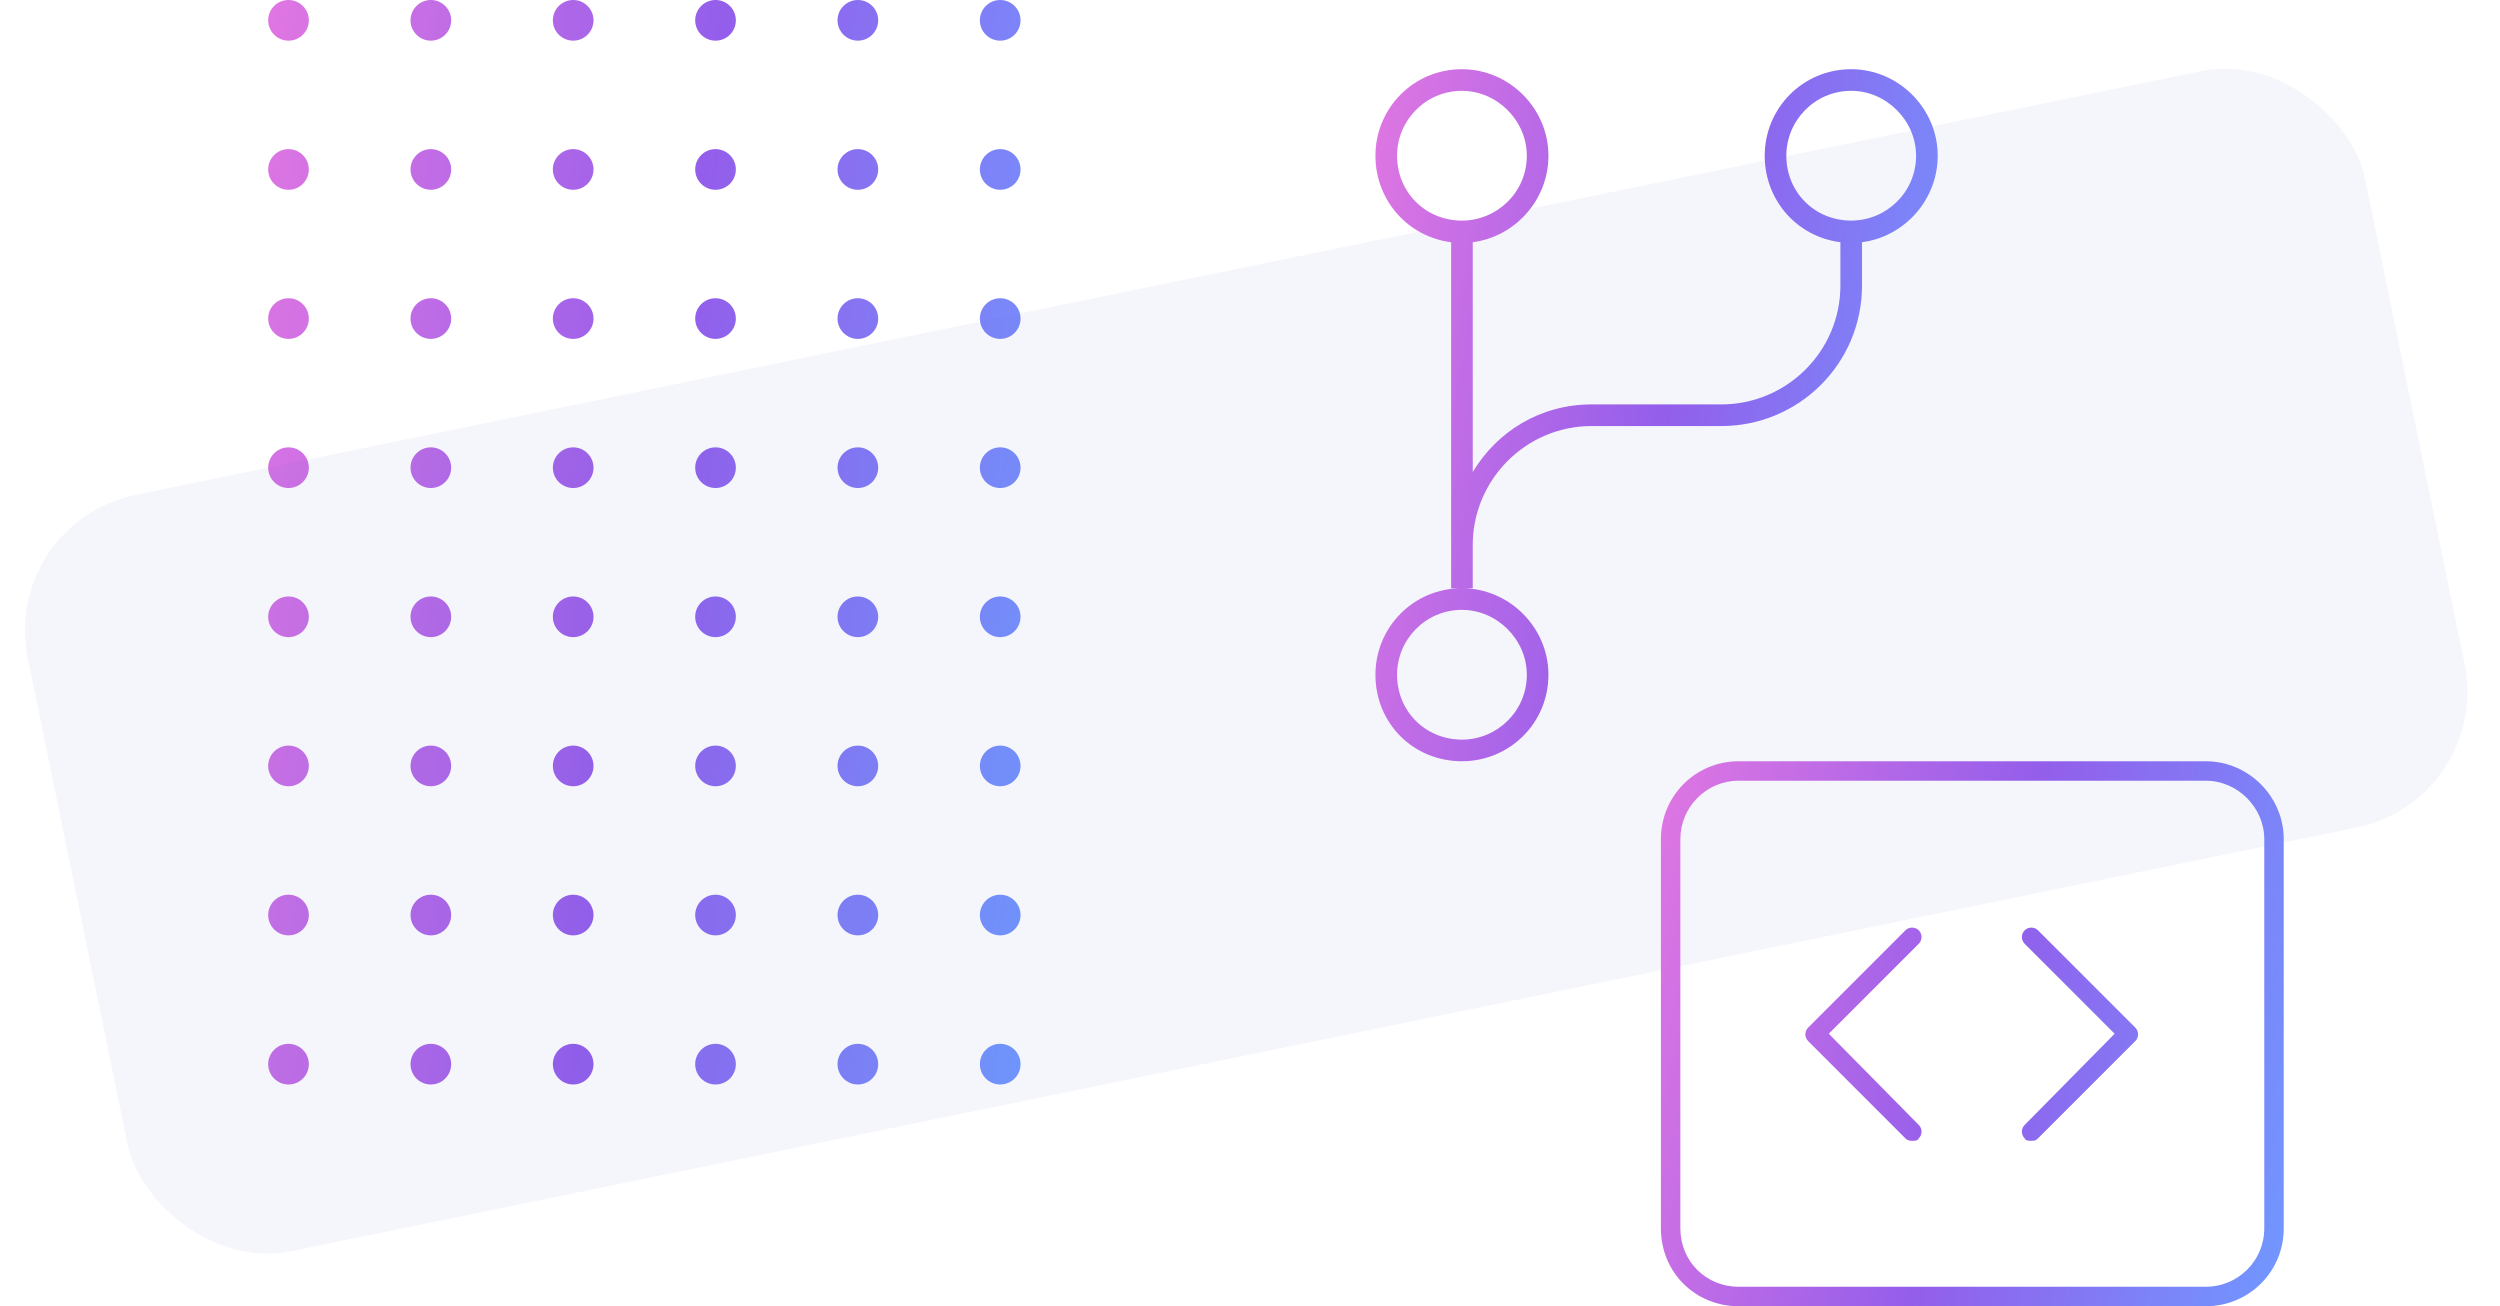
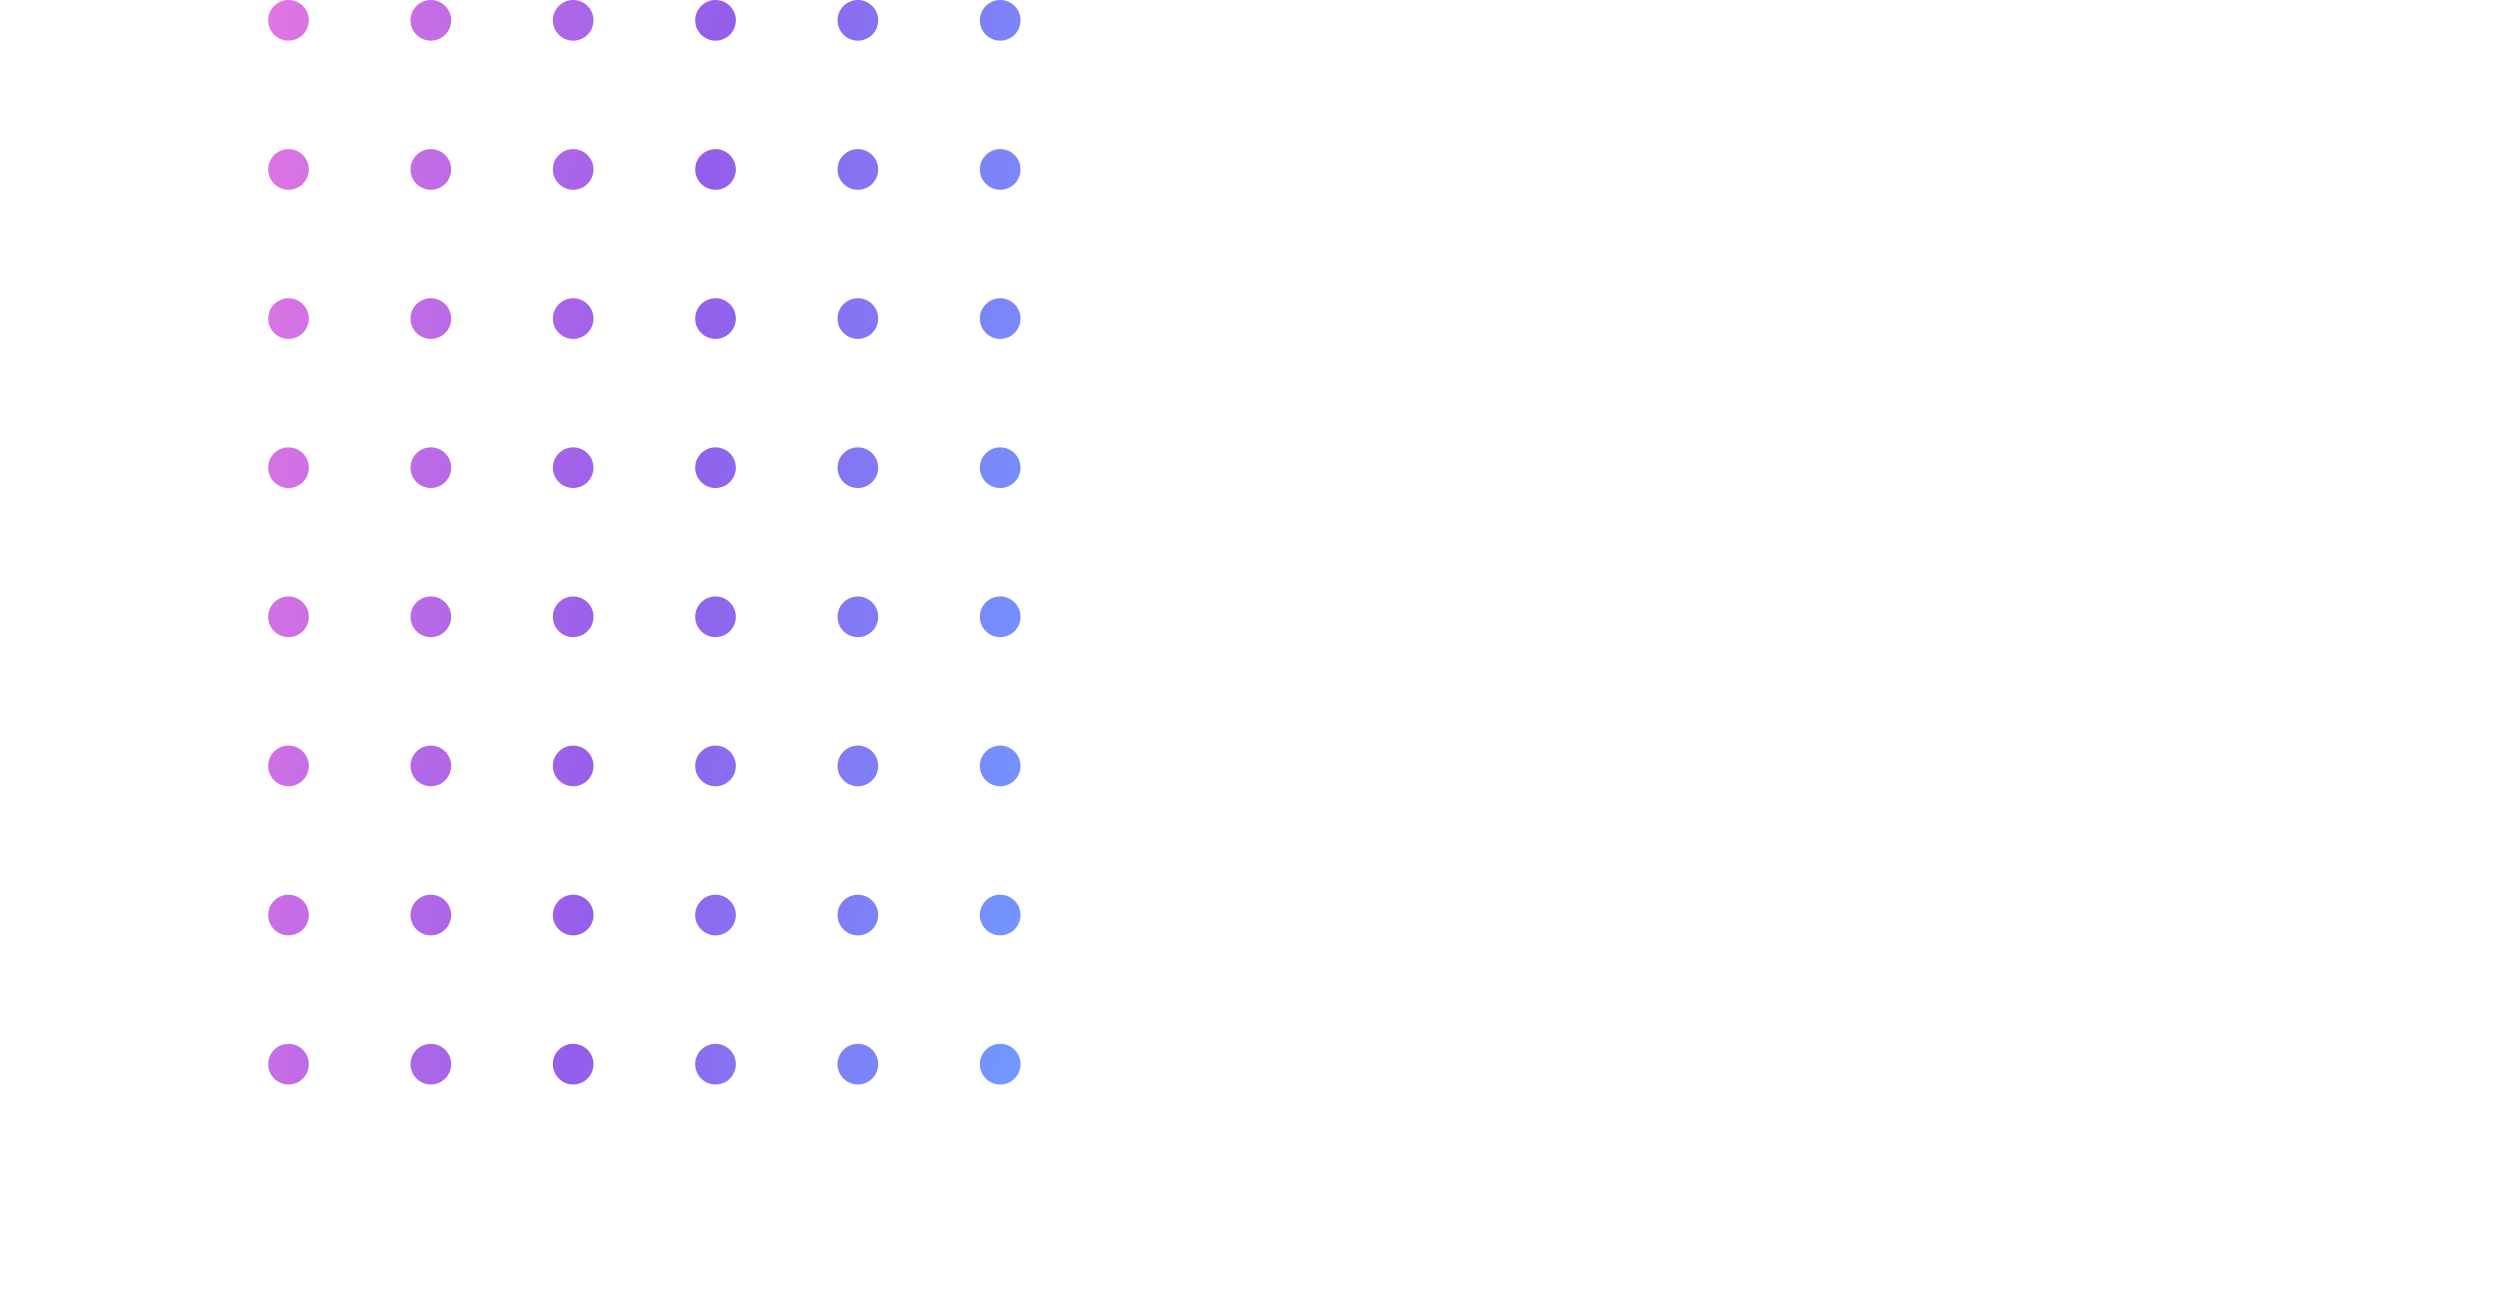
<svg xmlns="http://www.w3.org/2000/svg" width="289" height="151" viewBox="0 0 289 151" fill="none">
  <path fill-rule="evenodd" clip-rule="evenodd" d="M31 2.35C31 3.649 32.052 4.701 33.351 4.701C34.649 4.701 35.701 3.649 35.701 2.35C35.701 1.052 34.649 -0 33.351 -0C32.052 -0 31 1.052 31 2.35ZM47.455 2.35C47.455 3.649 48.507 4.701 49.805 4.701C51.103 4.701 52.156 3.649 52.156 2.35C52.156 1.052 51.103 -0 49.805 -0C48.507 -0 47.455 1.052 47.455 2.35ZM63.909 2.35C63.909 3.649 64.962 4.701 66.26 4.701C67.558 4.701 68.61 3.649 68.61 2.35C68.61 1.052 67.558 -0 66.26 -0C64.962 -0 63.909 1.052 63.909 2.35ZM113.273 2.35C113.273 3.649 114.325 4.701 115.623 4.701C116.922 4.701 117.974 3.649 117.974 2.35C117.974 1.052 116.922 -0 115.623 -0C114.325 -0 113.273 1.052 113.273 2.35ZM99.169 4.701C97.871 4.701 96.818 3.649 96.818 2.35C96.818 1.052 97.871 -0 99.169 -0C100.467 -0 101.519 1.052 101.519 2.35C101.519 3.649 100.467 4.701 99.169 4.701ZM82.714 4.701C81.416 4.701 80.364 3.649 80.364 2.35C80.364 1.052 81.416 -0 82.714 -0C84.013 -0 85.065 1.052 85.065 2.35C85.065 3.649 84.013 4.701 82.714 4.701ZM115.623 73.653C114.325 73.653 113.273 72.601 113.273 71.303C113.273 70.005 114.325 68.952 115.623 68.952C116.922 68.952 117.974 70.005 117.974 71.303C117.974 72.601 116.922 73.653 115.623 73.653ZM63.909 71.303C63.909 72.601 64.962 73.653 66.26 73.653C67.558 73.653 68.61 72.601 68.61 71.303C68.61 70.005 67.558 68.952 66.26 68.952C64.962 68.952 63.909 70.005 63.909 71.303ZM99.169 73.653C97.871 73.653 96.818 72.601 96.818 71.303C96.818 70.005 97.871 68.952 99.169 68.952C100.467 68.952 101.519 70.005 101.519 71.303C101.519 72.601 100.467 73.653 99.169 73.653ZM47.455 71.303C47.455 72.601 48.507 73.653 49.805 73.653C51.103 73.653 52.156 72.601 52.156 71.303C52.156 70.005 51.103 68.952 49.805 68.952C48.507 68.952 47.455 70.005 47.455 71.303ZM82.714 73.653C81.416 73.653 80.364 72.601 80.364 71.303C80.364 70.005 81.416 68.952 82.714 68.952C84.013 68.952 85.065 70.005 85.065 71.303C85.065 72.601 84.013 73.653 82.714 73.653ZM31 71.303C31 72.601 32.052 73.653 33.351 73.653C34.649 73.653 35.701 72.601 35.701 71.303C35.701 70.005 34.649 68.952 33.351 68.952C32.052 68.952 31 70.005 31 71.303ZM115.623 21.939C114.325 21.939 113.273 20.887 113.273 19.588C113.273 18.29 114.325 17.238 115.623 17.238C116.922 17.238 117.974 18.29 117.974 19.588C117.974 20.887 116.922 21.939 115.623 21.939ZM63.909 19.588C63.909 20.887 64.962 21.939 66.26 21.939C67.558 21.939 68.61 20.887 68.61 19.588C68.61 18.29 67.558 17.238 66.26 17.238C64.962 17.238 63.909 18.29 63.909 19.588ZM99.169 21.939C97.871 21.939 96.818 20.887 96.818 19.588C96.818 18.29 97.871 17.238 99.169 17.238C100.467 17.238 101.519 18.29 101.519 19.588C101.519 20.887 100.467 21.939 99.169 21.939ZM47.455 19.588C47.455 20.887 48.507 21.939 49.805 21.939C51.103 21.939 52.156 20.887 52.156 19.588C52.156 18.29 51.103 17.238 49.805 17.238C48.507 17.238 47.455 18.29 47.455 19.588ZM82.714 21.939C81.416 21.939 80.364 20.887 80.364 19.588C80.364 18.29 81.416 17.238 82.714 17.238C84.013 17.238 85.065 18.29 85.065 19.588C85.065 20.887 84.013 21.939 82.714 21.939ZM31 19.588C31 20.887 32.052 21.939 33.351 21.939C34.649 21.939 35.701 20.887 35.701 19.588C35.701 18.29 34.649 17.238 33.351 17.238C32.052 17.238 31 18.29 31 19.588ZM115.623 90.891C114.325 90.891 113.273 89.839 113.273 88.541C113.273 87.243 114.325 86.19 115.623 86.19C116.922 86.19 117.974 87.243 117.974 88.541C117.974 89.839 116.922 90.891 115.623 90.891ZM63.909 88.541C63.909 89.839 64.962 90.891 66.26 90.891C67.558 90.891 68.61 89.839 68.61 88.541C68.61 87.243 67.558 86.19 66.26 86.19C64.962 86.19 63.909 87.243 63.909 88.541ZM99.169 90.891C97.871 90.891 96.818 89.839 96.818 88.541C96.818 87.243 97.871 86.19 99.169 86.19C100.467 86.19 101.519 87.243 101.519 88.541C101.519 89.839 100.467 90.891 99.169 90.891ZM47.455 88.541C47.455 89.839 48.507 90.891 49.805 90.891C51.103 90.891 52.156 89.839 52.156 88.541C52.156 87.243 51.103 86.19 49.805 86.19C48.507 86.19 47.455 87.243 47.455 88.541ZM82.714 90.891C81.416 90.891 80.364 89.839 80.364 88.541C80.364 87.243 81.416 86.19 82.714 86.19C84.013 86.19 85.065 87.243 85.065 88.541C85.065 89.839 84.013 90.891 82.714 90.891ZM31 88.541C31 89.839 32.052 90.891 33.351 90.891C34.649 90.891 35.701 89.839 35.701 88.541C35.701 87.243 34.649 86.19 33.351 86.19C32.052 86.19 31 87.243 31 88.541ZM115.623 39.177C114.325 39.177 113.273 38.125 113.273 36.827C113.273 35.528 114.325 34.476 115.623 34.476C116.922 34.476 117.974 35.528 117.974 36.827C117.974 38.125 116.922 39.177 115.623 39.177ZM63.909 36.827C63.909 38.125 64.962 39.177 66.26 39.177C67.558 39.177 68.61 38.125 68.61 36.827C68.61 35.528 67.558 34.476 66.26 34.476C64.962 34.476 63.909 35.528 63.909 36.827ZM99.169 39.177C97.871 39.177 96.818 38.125 96.818 36.827C96.818 35.528 97.871 34.476 99.169 34.476C100.467 34.476 101.519 35.528 101.519 36.827C101.519 38.125 100.467 39.177 99.169 39.177ZM47.455 36.827C47.455 38.125 48.507 39.177 49.805 39.177C51.103 39.177 52.156 38.125 52.156 36.827C52.156 35.528 51.103 34.476 49.805 34.476C48.507 34.476 47.455 35.528 47.455 36.827ZM82.714 39.177C81.416 39.177 80.364 38.125 80.364 36.827C80.364 35.528 81.416 34.476 82.714 34.476C84.013 34.476 85.065 35.528 85.065 36.827C85.065 38.125 84.013 39.177 82.714 39.177ZM31 36.827C31 38.125 32.052 39.177 33.351 39.177C34.649 39.177 35.701 38.125 35.701 36.827C35.701 35.528 34.649 34.476 33.351 34.476C32.052 34.476 31 35.528 31 36.827ZM115.623 108.13C114.325 108.13 113.273 107.077 113.273 105.779C113.273 104.481 114.325 103.428 115.623 103.428C116.922 103.428 117.974 104.481 117.974 105.779C117.974 107.077 116.922 108.13 115.623 108.13ZM63.909 105.779C63.909 107.077 64.962 108.13 66.26 108.13C67.558 108.13 68.61 107.077 68.61 105.779C68.61 104.481 67.558 103.428 66.26 103.428C64.962 103.428 63.909 104.481 63.909 105.779ZM99.169 108.13C97.871 108.13 96.818 107.077 96.818 105.779C96.818 104.481 97.871 103.428 99.169 103.428C100.467 103.428 101.519 104.481 101.519 105.779C101.519 107.077 100.467 108.13 99.169 108.13ZM47.455 105.779C47.455 107.077 48.507 108.13 49.805 108.13C51.103 108.13 52.156 107.077 52.156 105.779C52.156 104.481 51.103 103.428 49.805 103.428C48.507 103.428 47.455 104.481 47.455 105.779ZM82.714 108.13C81.416 108.13 80.364 107.077 80.364 105.779C80.364 104.481 81.416 103.428 82.714 103.428C84.013 103.428 85.065 104.481 85.065 105.779C85.065 107.077 84.013 108.13 82.714 108.13ZM31 105.779C31 107.077 32.052 108.13 33.351 108.13C34.649 108.13 35.701 107.077 35.701 105.779C35.701 104.481 34.649 103.428 33.351 103.428C32.052 103.428 31 104.481 31 105.779ZM115.623 56.415C114.325 56.415 113.273 55.363 113.273 54.065C113.273 52.767 114.325 51.714 115.623 51.714C116.922 51.714 117.974 52.767 117.974 54.065C117.974 55.363 116.922 56.415 115.623 56.415ZM63.909 54.065C63.909 55.363 64.962 56.415 66.26 56.415C67.558 56.415 68.61 55.363 68.61 54.065C68.61 52.767 67.558 51.714 66.26 51.714C64.962 51.714 63.909 52.767 63.909 54.065ZM99.169 56.415C97.871 56.415 96.818 55.363 96.818 54.065C96.818 52.767 97.871 51.714 99.169 51.714C100.467 51.714 101.519 52.767 101.519 54.065C101.519 55.363 100.467 56.415 99.169 56.415ZM47.455 54.065C47.455 55.363 48.507 56.415 49.805 56.415C51.103 56.415 52.156 55.363 52.156 54.065C52.156 52.767 51.103 51.714 49.805 51.714C48.507 51.714 47.455 52.767 47.455 54.065ZM82.714 56.415C81.416 56.415 80.364 55.363 80.364 54.065C80.364 52.767 81.416 51.714 82.714 51.714C84.013 51.714 85.065 52.767 85.065 54.065C85.065 55.363 84.013 56.415 82.714 56.415ZM31 54.065C31 55.363 32.052 56.415 33.351 56.415C34.649 56.415 35.701 55.363 35.701 54.065C35.701 52.767 34.649 51.714 33.351 51.714C32.052 51.714 31 52.767 31 54.065ZM115.623 125.368C114.325 125.368 113.273 124.315 113.273 123.017C113.273 121.719 114.325 120.666 115.623 120.666C116.922 120.666 117.974 121.719 117.974 123.017C117.974 124.315 116.922 125.368 115.623 125.368ZM63.909 123.017C63.909 124.315 64.962 125.368 66.26 125.368C67.558 125.368 68.61 124.315 68.61 123.017C68.61 121.719 67.558 120.666 66.26 120.666C64.962 120.666 63.909 121.719 63.909 123.017ZM99.169 125.368C97.871 125.368 96.818 124.315 96.818 123.017C96.818 121.719 97.871 120.666 99.169 120.666C100.467 120.666 101.519 121.719 101.519 123.017C101.519 124.315 100.467 125.368 99.169 125.368ZM47.455 123.017C47.455 124.315 48.507 125.368 49.805 125.368C51.103 125.368 52.156 124.315 52.156 123.017C52.156 121.719 51.103 120.666 49.805 120.666C48.507 120.666 47.455 121.719 47.455 123.017ZM82.714 125.368C81.416 125.368 80.364 124.315 80.364 123.017C80.364 121.719 81.416 120.666 82.714 120.666C84.013 120.666 85.065 121.719 85.065 123.017C85.065 124.315 84.013 125.368 82.714 125.368ZM31 123.017C31 124.315 32.052 125.368 33.351 125.368C34.649 125.368 35.701 124.315 35.701 123.017C35.701 121.719 34.649 120.666 33.351 120.666C32.052 120.666 31 121.719 31 123.017Z" fill="url(#paint0_linear)" />
-   <rect y="60.427" width="275.81" height="89.253" rx="16" transform="rotate(-11.593 0 60.427)" fill="#5366CC" fill-opacity="0.06" />
-   <path d="M159 78C159 83.625 163.375 88 169 88C174.469 88 179 83.625 179 78C179 72.531 174.469 68 169 68C163.375 68 159 72.531 159 78ZM169 70.5C173.062 70.5 176.5 73.937 176.5 78C176.5 82.219 173.062 85.5 169 85.5C164.781 85.5 161.5 82.219 161.5 78C161.5 73.937 164.781 70.5 169 70.5ZM214 8C208.375 8 204 12.531 204 18C204 23.156 207.75 27.375 212.75 28V33C212.75 40.656 206.5 46.75 199 46.75H184C178.062 46.75 173.062 49.875 170.25 54.562V28C175.094 27.375 179 23.156 179 18C179 12.531 174.469 8 169 8C163.375 8 159 12.531 159 18C159 23.156 162.75 27.375 167.75 28V68H170.25V63C170.25 55.5 176.344 49.25 184 49.25H199C207.906 49.25 215.25 42.062 215.25 33V28C220.094 27.375 224 23.156 224 18C224 12.531 219.469 8 214 8ZM169 25.5C164.781 25.5 161.5 22.219 161.5 18C161.5 13.937 164.781 10.5 169 10.5C173.062 10.5 176.5 13.937 176.5 18C176.5 22.219 173.062 25.5 169 25.5ZM214 25.5C209.781 25.5 206.5 22.219 206.5 18C206.5 13.937 209.781 10.5 214 10.5C218.062 10.5 221.5 13.937 221.5 18C221.5 22.219 218.062 25.5 214 25.5Z" fill="url(#paint1_linear)" />
-   <path d="M255 88H201C195.938 88 192 92.078 192 97V142C192 147.062 195.938 151 201 151H255C259.922 151 264 147.062 264 142V97C264 92.078 259.922 88 255 88ZM261.75 142C261.75 145.797 258.656 148.75 255 148.75H201C197.203 148.75 194.25 145.797 194.25 142V97C194.25 93.344 197.203 90.25 201 90.25H255C258.656 90.25 261.75 93.344 261.75 97V142ZM221.812 107.547C221.391 107.125 220.688 107.125 220.266 107.547L209.016 118.797C208.594 119.219 208.594 119.922 209.016 120.344L220.266 131.594C220.547 131.875 220.828 131.875 221.109 131.875C221.391 131.875 221.672 131.875 221.812 131.594C222.234 131.172 222.234 130.469 221.812 130.047L211.406 119.5L221.812 109.094C222.234 108.672 222.234 107.969 221.812 107.547ZM235.594 107.547C235.172 107.125 234.469 107.125 234.047 107.547C233.625 107.969 233.625 108.672 234.047 109.094L244.453 119.5L234.047 130.047C233.625 130.469 233.625 131.172 234.047 131.594C234.188 131.875 234.469 131.875 234.75 131.875C235.172 131.875 235.312 131.875 235.594 131.594L246.844 120.344C247.266 119.922 247.266 119.219 246.844 118.797L235.594 107.547Z" fill="url(#paint2_linear)" />
  <defs>
    <linearGradient id="paint0_linear" x1="117.974" y1="125.368" x2="14.829" y2="110.237" gradientUnits="userSpaceOnUse">
      <stop stop-color="#7098FF" />
      <stop offset="0.493" stop-color="#935EEB" />
      <stop offset="1" stop-color="#E076E2" />
    </linearGradient>
    <linearGradient id="paint1_linear" x1="224" y1="88" x2="147.513" y2="74.859" gradientUnits="userSpaceOnUse">
      <stop stop-color="#7098FF" />
      <stop offset="0.493" stop-color="#935EEB" />
      <stop offset="1" stop-color="#E076E2" />
    </linearGradient>
    <linearGradient id="paint2_linear" x1="264" y1="151" x2="181.588" y2="131.084" gradientUnits="userSpaceOnUse">
      <stop stop-color="#7098FF" />
      <stop offset="0.493" stop-color="#935EEB" />
      <stop offset="1" stop-color="#E076E2" />
    </linearGradient>
  </defs>
</svg>